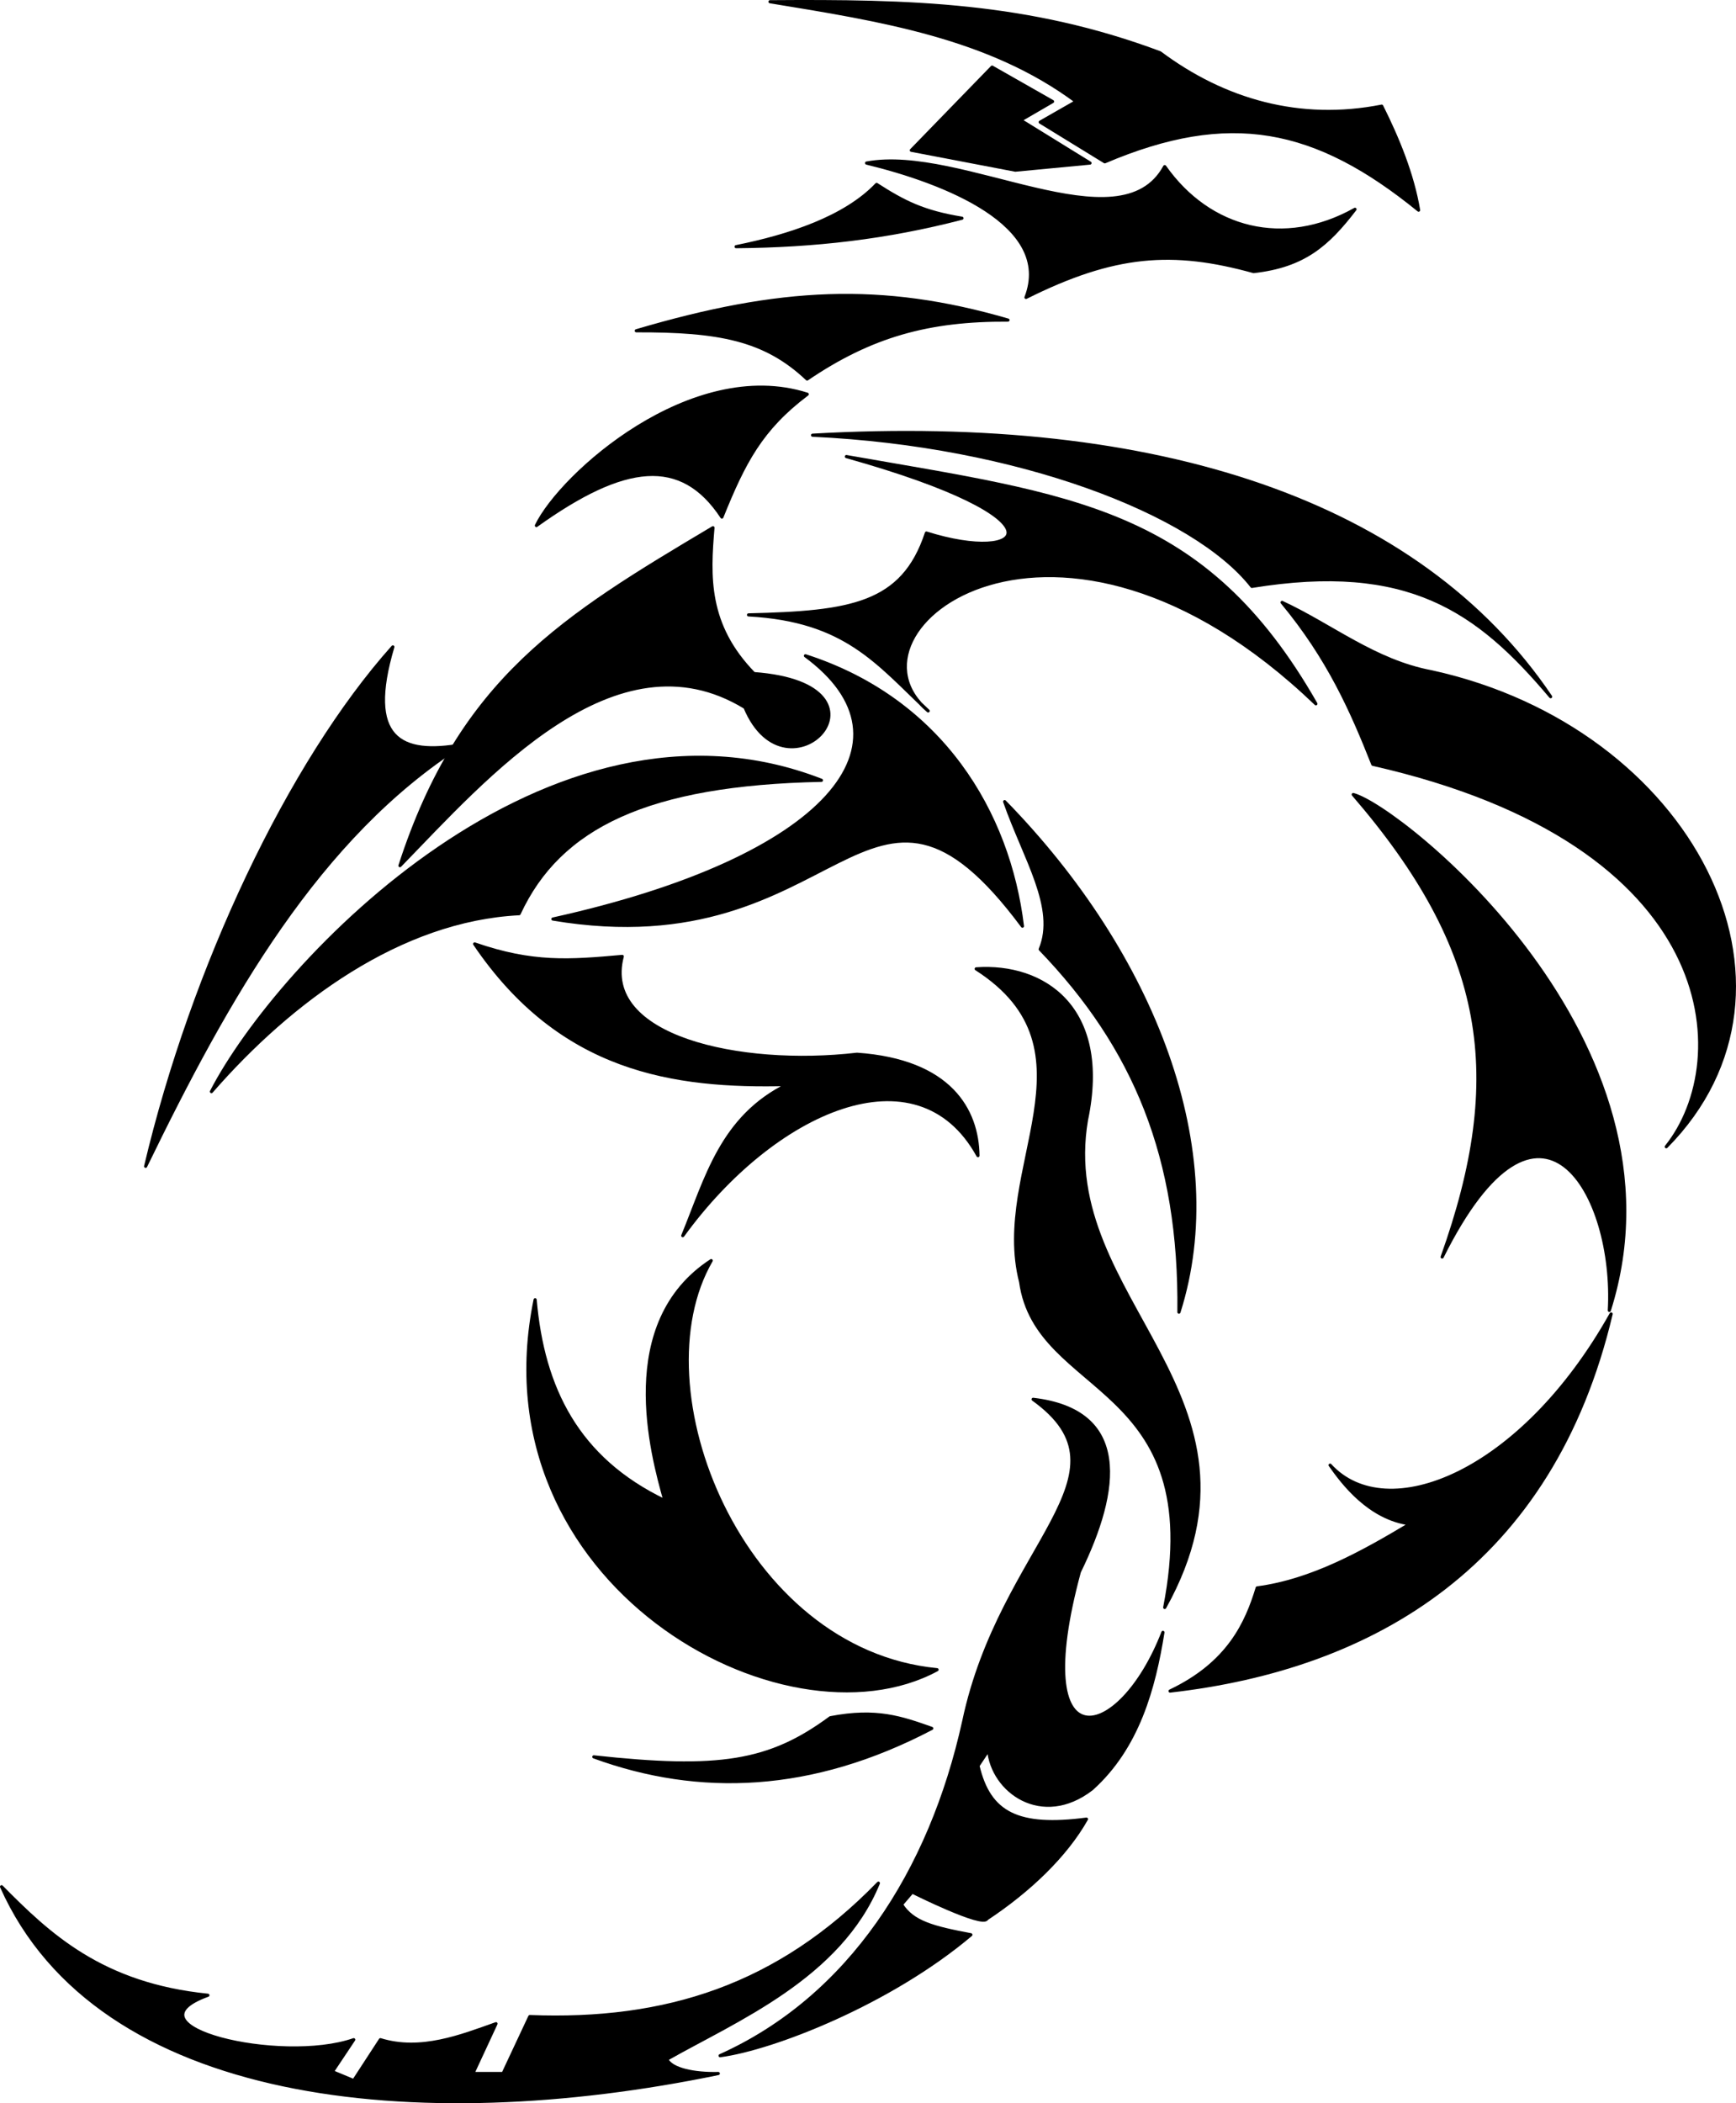
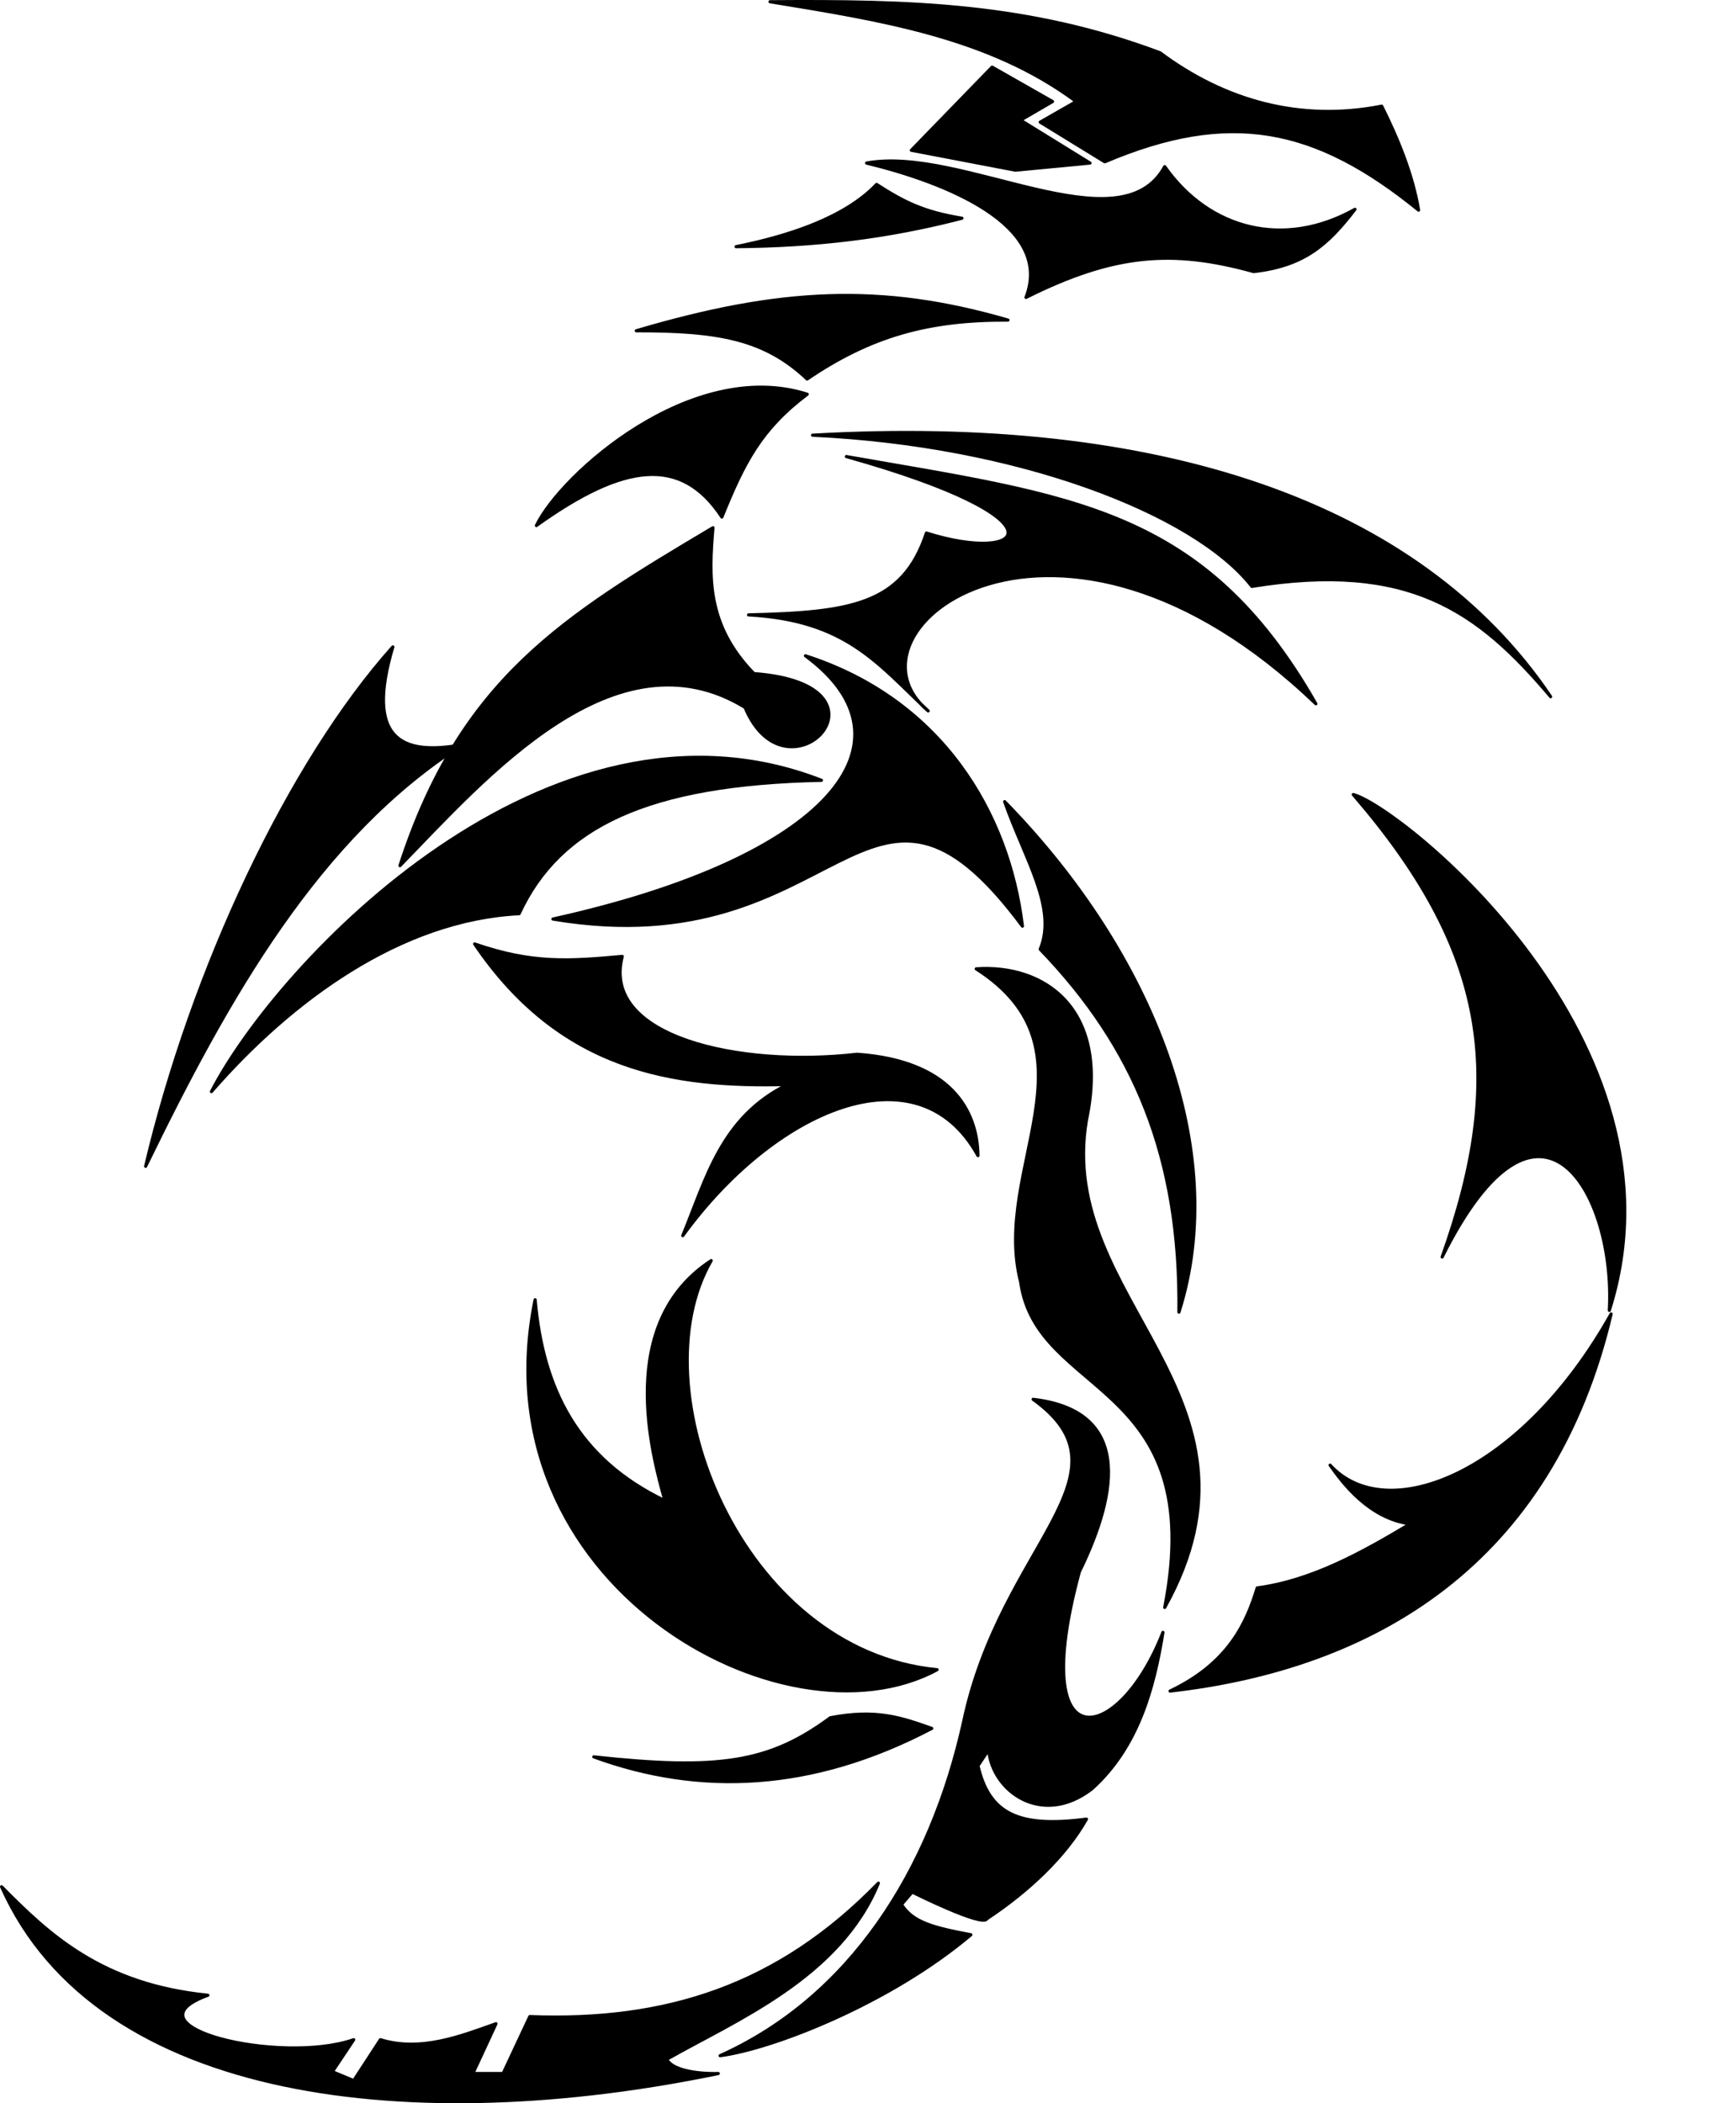
<svg xmlns="http://www.w3.org/2000/svg" xmlns:ns1="http://sodipodi.sourceforge.net/DTD/sodipodi-0.dtd" xmlns:ns2="http://www.inkscape.org/namespaces/inkscape" id="svg2" ns1:docname="_svgclean2.svg" viewBox="0 0 552.83 669.66" ns1:version="0.32" version="1.1" ns2:output_extension="org.inkscape.output.svg.inkscape" ns2:version="0.48.3.1 r9886">
  <ns1:namedview id="base" bordercolor="#666666" ns2:pageshadow="2" ns2:window-y="0" pagecolor="#ffffff" ns2:window-height="645" ns2:window-maximized="0" ns2:zoom="0.49412646" ns2:window-x="0" showgrid="false" borderopacity="1.0" ns2:current-layer="layer1" ns2:cx="305.15024" ns2:cy="304.57416" ns2:window-width="674" ns2:pageopacity="0.0" ns2:document-units="px" />
  <g id="layer1" ns2:label="Capa 1" ns2:groupmode="layer" transform="translate(-66.897 -161.09)">
    <path id="path3269" ns2:connector-curvature="0" ns1:nodetypes="ccccccc" style="stroke-linejoin:round;stroke:#000000;fill:#000000" d="m402.09 193.42-19.26-10.96-25.72 26.48 33.12 6.33 23.78-2.26-22.12-13.66 10.2-5.93z" />
    <path id="path4244" ns2:connector-curvature="0" ns1:nodetypes="cccccccc" style="stroke-linejoin:round;stroke:#000000;fill:#000000" d="m409.62 193.42c-27.7-20.61-62.21-26-97.52-31.78 44.73-0.33 82.26 0.56 124.2 16.25 20.46 15.28 44.53 22.14 70.6 17 5.12 10.23 9.84 21.67 11.75 33.11-32.91-26.76-60.22-32.29-99.94-15.39l-20.56-12.63 11.47-6.56z" />
    <path id="path4246" ns2:connector-curvature="0" ns1:nodetypes="cccc" style="stroke-linejoin:round;stroke:#000000;fill:#000000" d="m387.89 263.01c-40.26-11.68-72.5-10.14-118.37 3.4 26.28-0.08 40.94 2.63 54.4 15.36 20.39-13.86 38.78-18.91 63.97-18.76z" />
    <path id="path4248" ns2:connector-curvature="0" ns1:nodetypes="cccccc" style="stroke-linejoin:round;stroke:#000000;fill:#000000" d="m342.85 213.01c24.66 5.98 59.75 19.58 50.77 42.78 28.17-14.09 46.73-15.37 72.5-8.23 15.97-1.8 23.52-8.41 32.28-19.83-22.6 12.69-46.41 6.56-60.6-13.59-14.16 26.06-64.77-6.76-94.95-1.13z" />
    <path id="path4250" ns2:connector-curvature="0" ns1:nodetypes="cccc" style="stroke-linejoin:round;stroke:#000000;fill:#000000" d="m373.23 230.57c-23.97 6.22-46.75 8.84-71.92 9.06 16.91-3.41 34.63-9.21 44.74-19.82 8.66 5.58 14.92 8.77 27.18 10.76z" />
    <path id="path4252" ns2:connector-curvature="0" ns1:nodetypes="cccc" style="stroke-linejoin:round;stroke:#000000;fill:#000000" d="m323.96 286.61c-36.76-11.7-78.33 25.47-86.25 41.81 28.1-20.12 46.18-22.23 59.07-2.7 7.05-17.45 12.51-28.08 27.18-39.11z" />
    <path id="path4254" ns2:connector-curvature="0" ns1:nodetypes="cccc" style="stroke-linejoin:round;stroke:#000000;fill:#000000" d="m325.66 299.66c65.32 3.02 121.58 24.73 139.89 48.14 49.84-8.11 71.93 7.56 95.15 35.12-42.1-62.3-125.54-89.49-235.04-83.26z" />
    <path id="path5225" ns2:connector-curvature="0" ns1:nodetypes="cccc" style="stroke-linejoin:round;stroke:#000000;fill:#000000" d="m497.84 414.07c42.85 49.65 48.89 89.67 28.31 147.25 31.34-62.86 55.32-19.82 53.24 16.99 27.19-85.89-66.83-160.47-81.55-164.24z" />
    <path id="path6214" ns2:connector-curvature="0" ns1:nodetypes="cccc" style="stroke-linejoin:round;stroke:#000000;fill:#000000" d="m398.15 463.34c30.02 31.15 44.75 66.27 44.18 115.54 16.24-51.16-7.74-113.65-55.5-162.55 6.42 18.32 16.8 33.8 11.32 47.01z" />
    <path id="path6216" ns2:connector-curvature="0" ns1:nodetypes="cccc" style="stroke-linejoin:round;stroke:#000000;fill:#000000" d="m392.49 455.98c-49.84-67.02-57.2 13.21-149.52-2.27 87.98-19.44 117.62-56.44 80.42-83.82 43.43 13.97 64.76 50.03 69.1 86.09z" />
    <path id="path6218" ns2:connector-curvature="0" ns1:nodetypes="ccccc" style="stroke-linejoin:round;stroke:#000000;fill:#000000" d="m365.31 692.72c-62.49-6.04-95.53-89.67-71.93-130.26-30.4 19.82-18.88 61.73-14.73 76.46-27.94-13.41-38.89-35.87-41.34-64-18.5 90.24 79.1 144.23 128 117.8z" />
-     <path id="path6220" ns2:connector-curvature="0" ns1:nodetypes="ccccc" style="stroke-linejoin:round;stroke:#000000;fill:#000000" d="m475.18 352.9c15.86 7.36 29.45 18.69 47.58 22.09 82.68 18.12 125.16 100.25 74.76 151.22 22.08-27.56 18.12-96.47-93.45-121.77-6.8-17.18-14.16-33.79-28.89-51.54z" />
    <path id="path6222" ns2:connector-curvature="0" ns1:nodetypes="cccc" style="stroke-linejoin:round;stroke:#000000;fill:#000000" d="m328.49 409.54c-86.84-33.8-173.12 58.14-194.26 99.11 25.3-29.07 60.22-54.75 97.98-56.64 12.84-27.75 40.97-41.34 96.28-42.47z" />
    <path id="path6224" ns2:connector-curvature="0" ns1:nodetypes="cccccc" style="stroke-linejoin:round;stroke:#000000;fill:#000000" d="m579.96 579.45c-28.7 51.16-71.55 67.77-89.49 48.14 3.97 5.66 12.46 16.99 25.49 18.69-15.1 9.06-31.34 18.12-48.71 20.39-3.4 11.14-9.06 23.97-27.75 32.85 64.75-7.37 121.58-40.22 140.46-120.07z" />
    <path id="path6226" ns2:connector-curvature="0" ns1:nodetypes="ccccc" style="stroke-linejoin:round;stroke:#000000;fill:#000000" d="m377.77 469.57c40.4 25.87 4.9 63.62 14.15 99.68 5.1 36.82 60.04 31.15 45.88 103.65 37.57-67.59-34.74-97.8-24.92-155.19 7.55-35.87-13.78-49.65-35.11-48.14z" />
    <path id="path6228" ns2:connector-curvature="0" ns1:nodetypes="cccc" style="stroke-linejoin:round;stroke:#000000;fill:#000000" d="m331.32 708.01c-19.44 14.35-35.49 16.8-75.32 12.46 33.6 12.27 69.47 10.95 107.61-9.06-9.63-3.4-17.56-6.23-32.29-3.4z" />
    <path id="path6230" ns2:connector-curvature="0" ns1:nodetypes="ccccccc" style="stroke-linejoin:round;stroke:#000000;fill:#000000" d="m218.05 461.64c18.5 6.42 30.21 5.48 47.01 3.97-6.8 25.67 37.38 35.49 74.76 31.15 29.64 2.07 38.32 17.74 38.51 32.28-19.25-34.93-65.13-14.35-94.01 25.49 7.55-18.32 12.27-37.76 33.41-48.14-36.44 0.94-72.31-4.35-99.68-44.75z" />
    <path id="path6234" ns2:connector-curvature="0" ns1:nodetypes="ccccc" style="stroke-linejoin:round;stroke:#000000;fill:#000000" d="m304.14 386.32c-41.35-25.3-82.69 22.46-109.88 50.4 19.26-59.47 52.11-79.29 99.68-107.61-1.32 15.48-2.07 30.96 13.03 46.45 48.33 3.58 10.57 42.85-2.83 10.76z" />
    <path id="path6236" ns2:connector-curvature="0" ns1:nodetypes="cccc" style="stroke-linejoin:round;stroke:#000000;fill:#000000" d="m214.09 398.21c-45.88 29.26-74.76 80.61-100.82 134.23 14.92-63.06 45.69-128.38 78.73-165.38-8.69 29.26 2.45 34.74 22.09 31.15z" />
    <path id="path6238" ns2:connector-curvature="0" ns1:nodetypes="cccccc" style="stroke-linejoin:round;stroke:#000000;fill:#000000" d="m305.27 356.87c30.96 1.69 40.97 15.29 57.2 30.58-30.77-25.68 40.97-81.37 123.47-2.27-35.68-62.49-77.59-66.07-149.52-78.72 71.36 20.01 57.2 34.36 25.49 24.35-7.55 22.85-24.17 25.3-56.64 26.06z" />
    <path id="path6240" ns2:connector-curvature="0" ns1:nodetypes="cccccccccccccc" style="stroke-linejoin:round;stroke:#000000;fill:#000000" d="m395.89 606.63c33.41 23.98-10.2 46.26-22.09 102.51-10.57 47.96-36.44 87.98-77.59 106.48 16.99-2.26 54.18-16.8 79.86-38.51-12.09-2.27-18.5-3.97-22.09-9.63l3.4-3.96s22.65 11.32 23.78 8.49c13.41-8.87 25.11-20.01 31.72-31.72-21.71 2.84-30.96-1.69-34.55-16.99 1.13-1.7 2.27-3.39 3.4-5.09 1.13 13.21 16.99 24.73 32.85 12.46 14.72-13.22 19.82-32.1 22.65-49.84-13.78 35.49-43.42 42.66-26.62-19.26 12.84-26.24 16.05-51.35-14.72-54.94z" />
    <path id="path6242" ns2:connector-curvature="0" ns1:nodetypes="cccccccccccccc" style="stroke-linejoin:round;stroke:#000000;fill:#000000" d="m67.397 761.82c15.104 15.29 31.906 31.15 65.703 34.55-27.57 10 23.03 22.27 46.44 14.15l-6.8 10.2 6.8 2.83 8.49-13.03c12.84 3.97 25.68-1.13 36.82-5.09l-7.37 15.86h9.63l8.5-18.13c43.23 1.7 79.1-9.63 111.01-42.48-12.28 30.02-45.5 43.61-67.4 56.07 1.51 3.21 8.68 4.72 16.42 4.54-95.9 19.82-197.47 9.62-228.24-59.47z" />
  </g>
</svg>